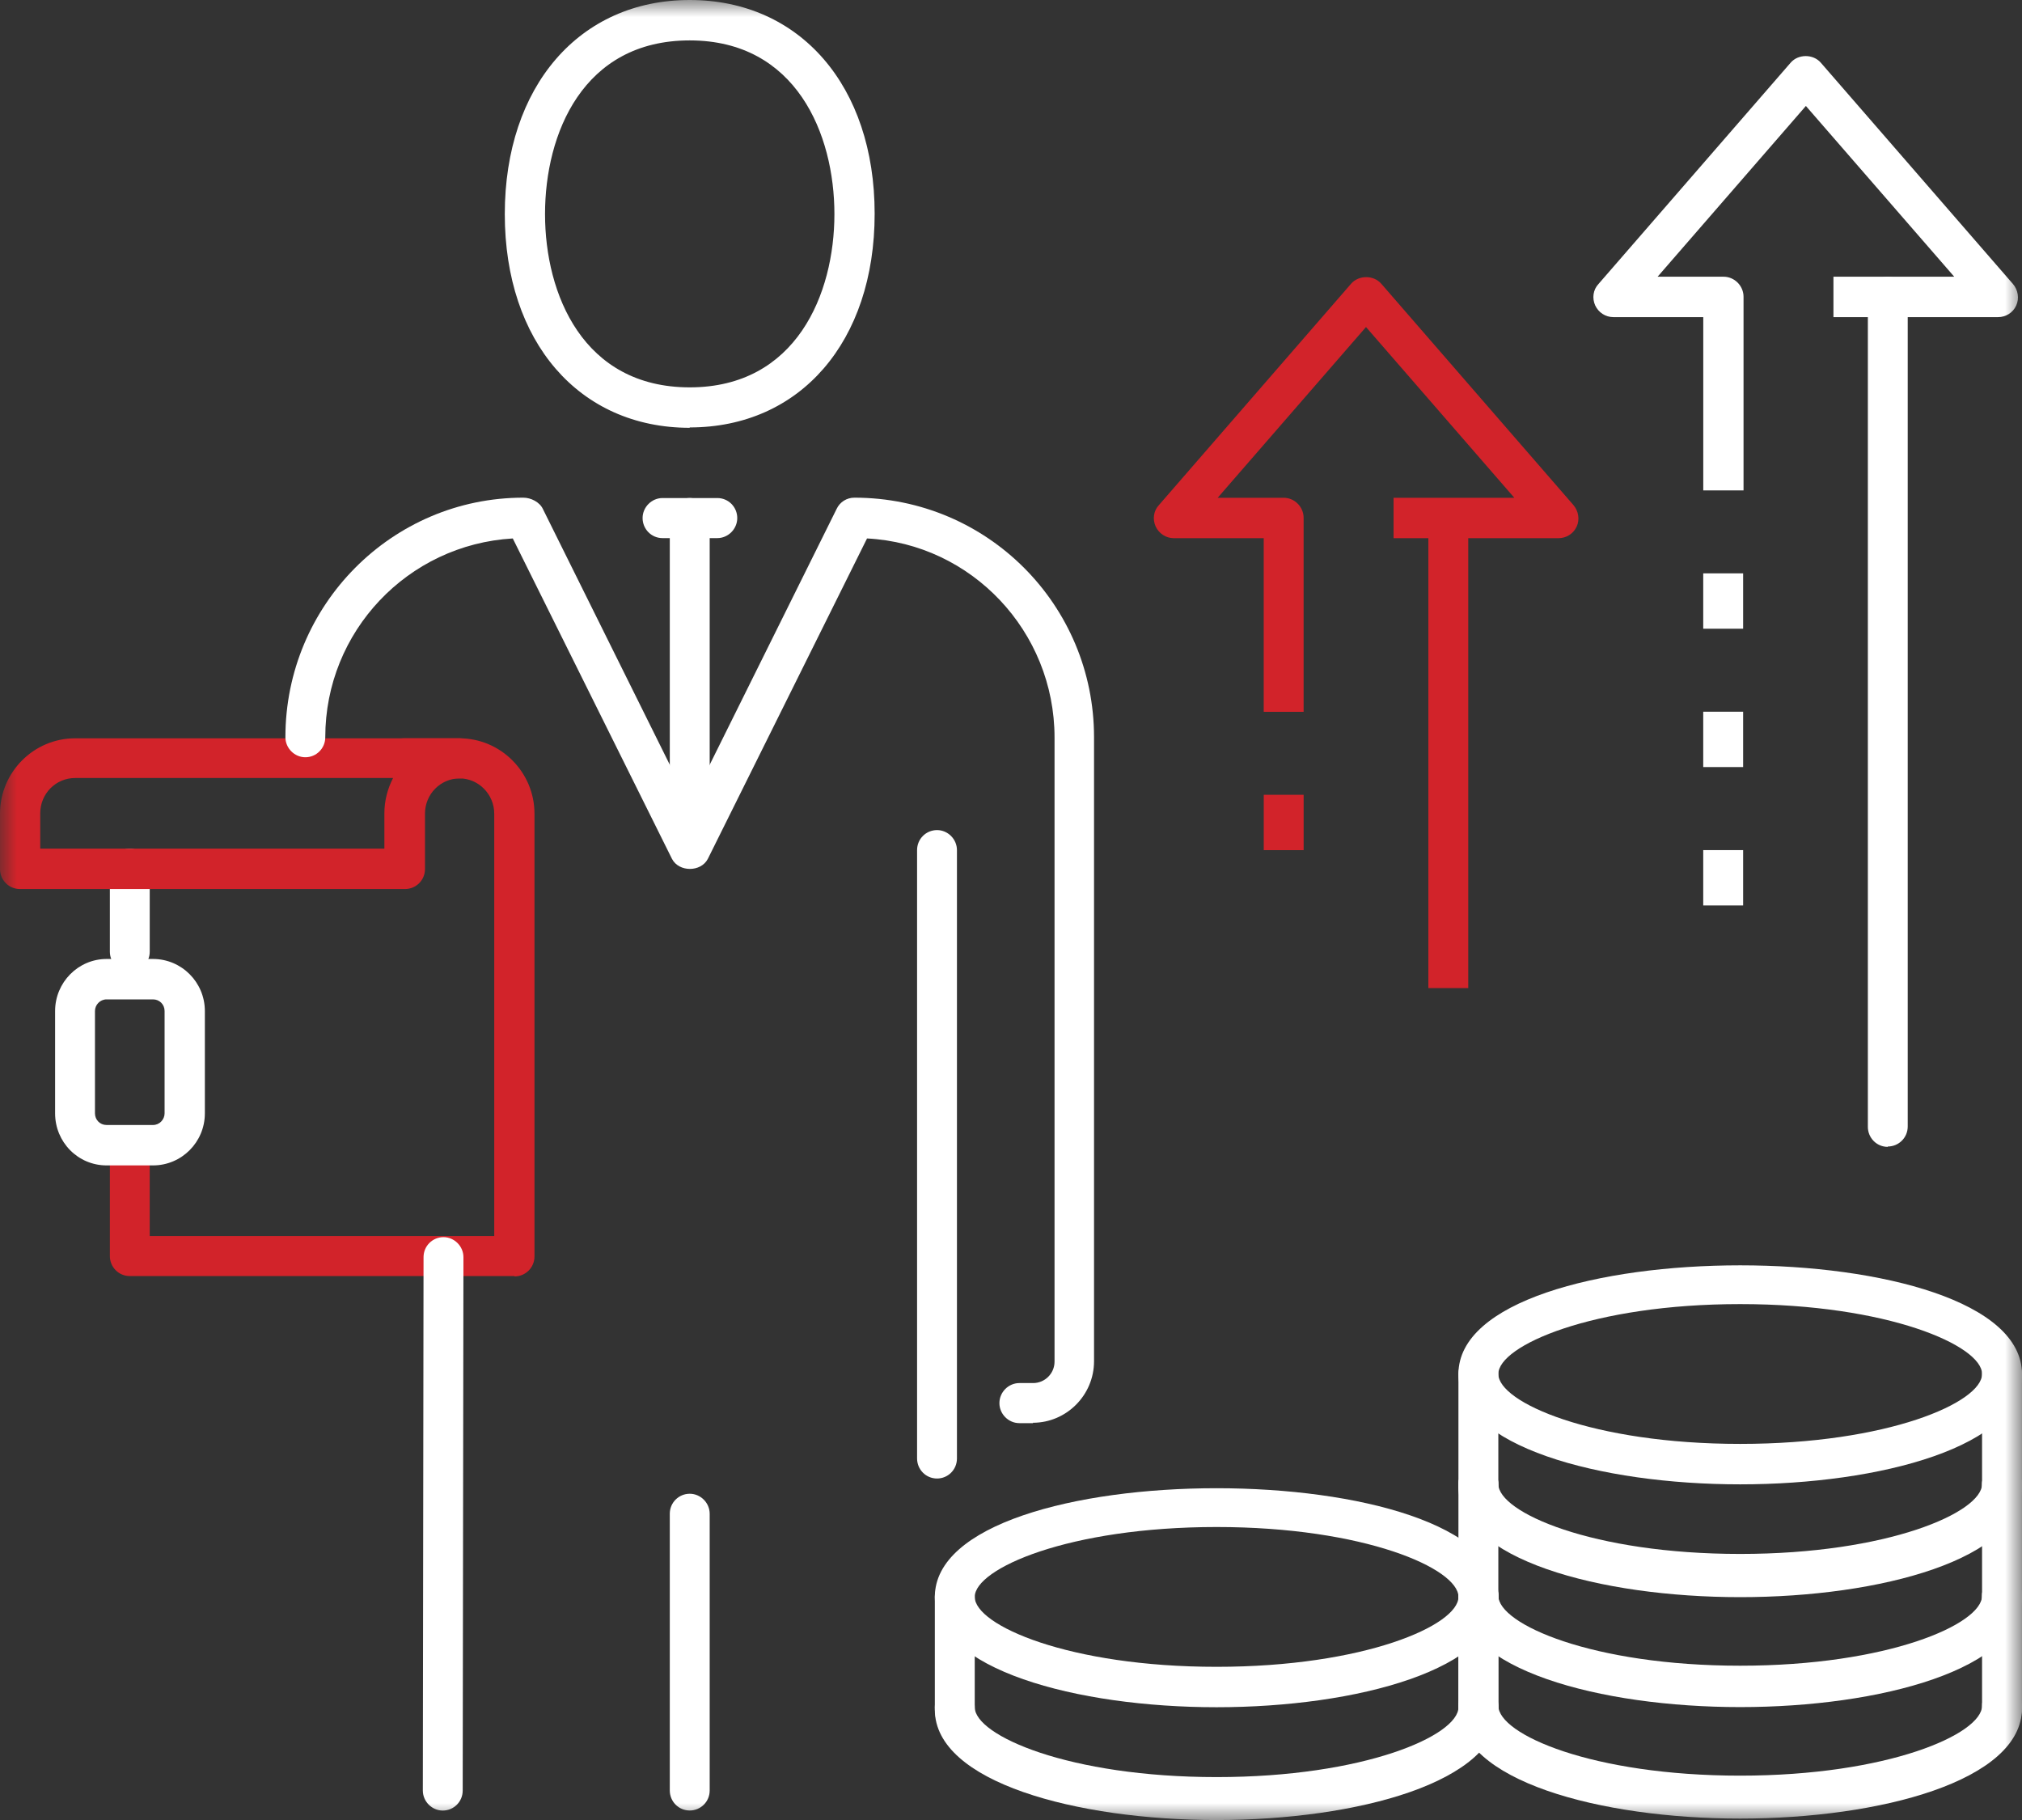
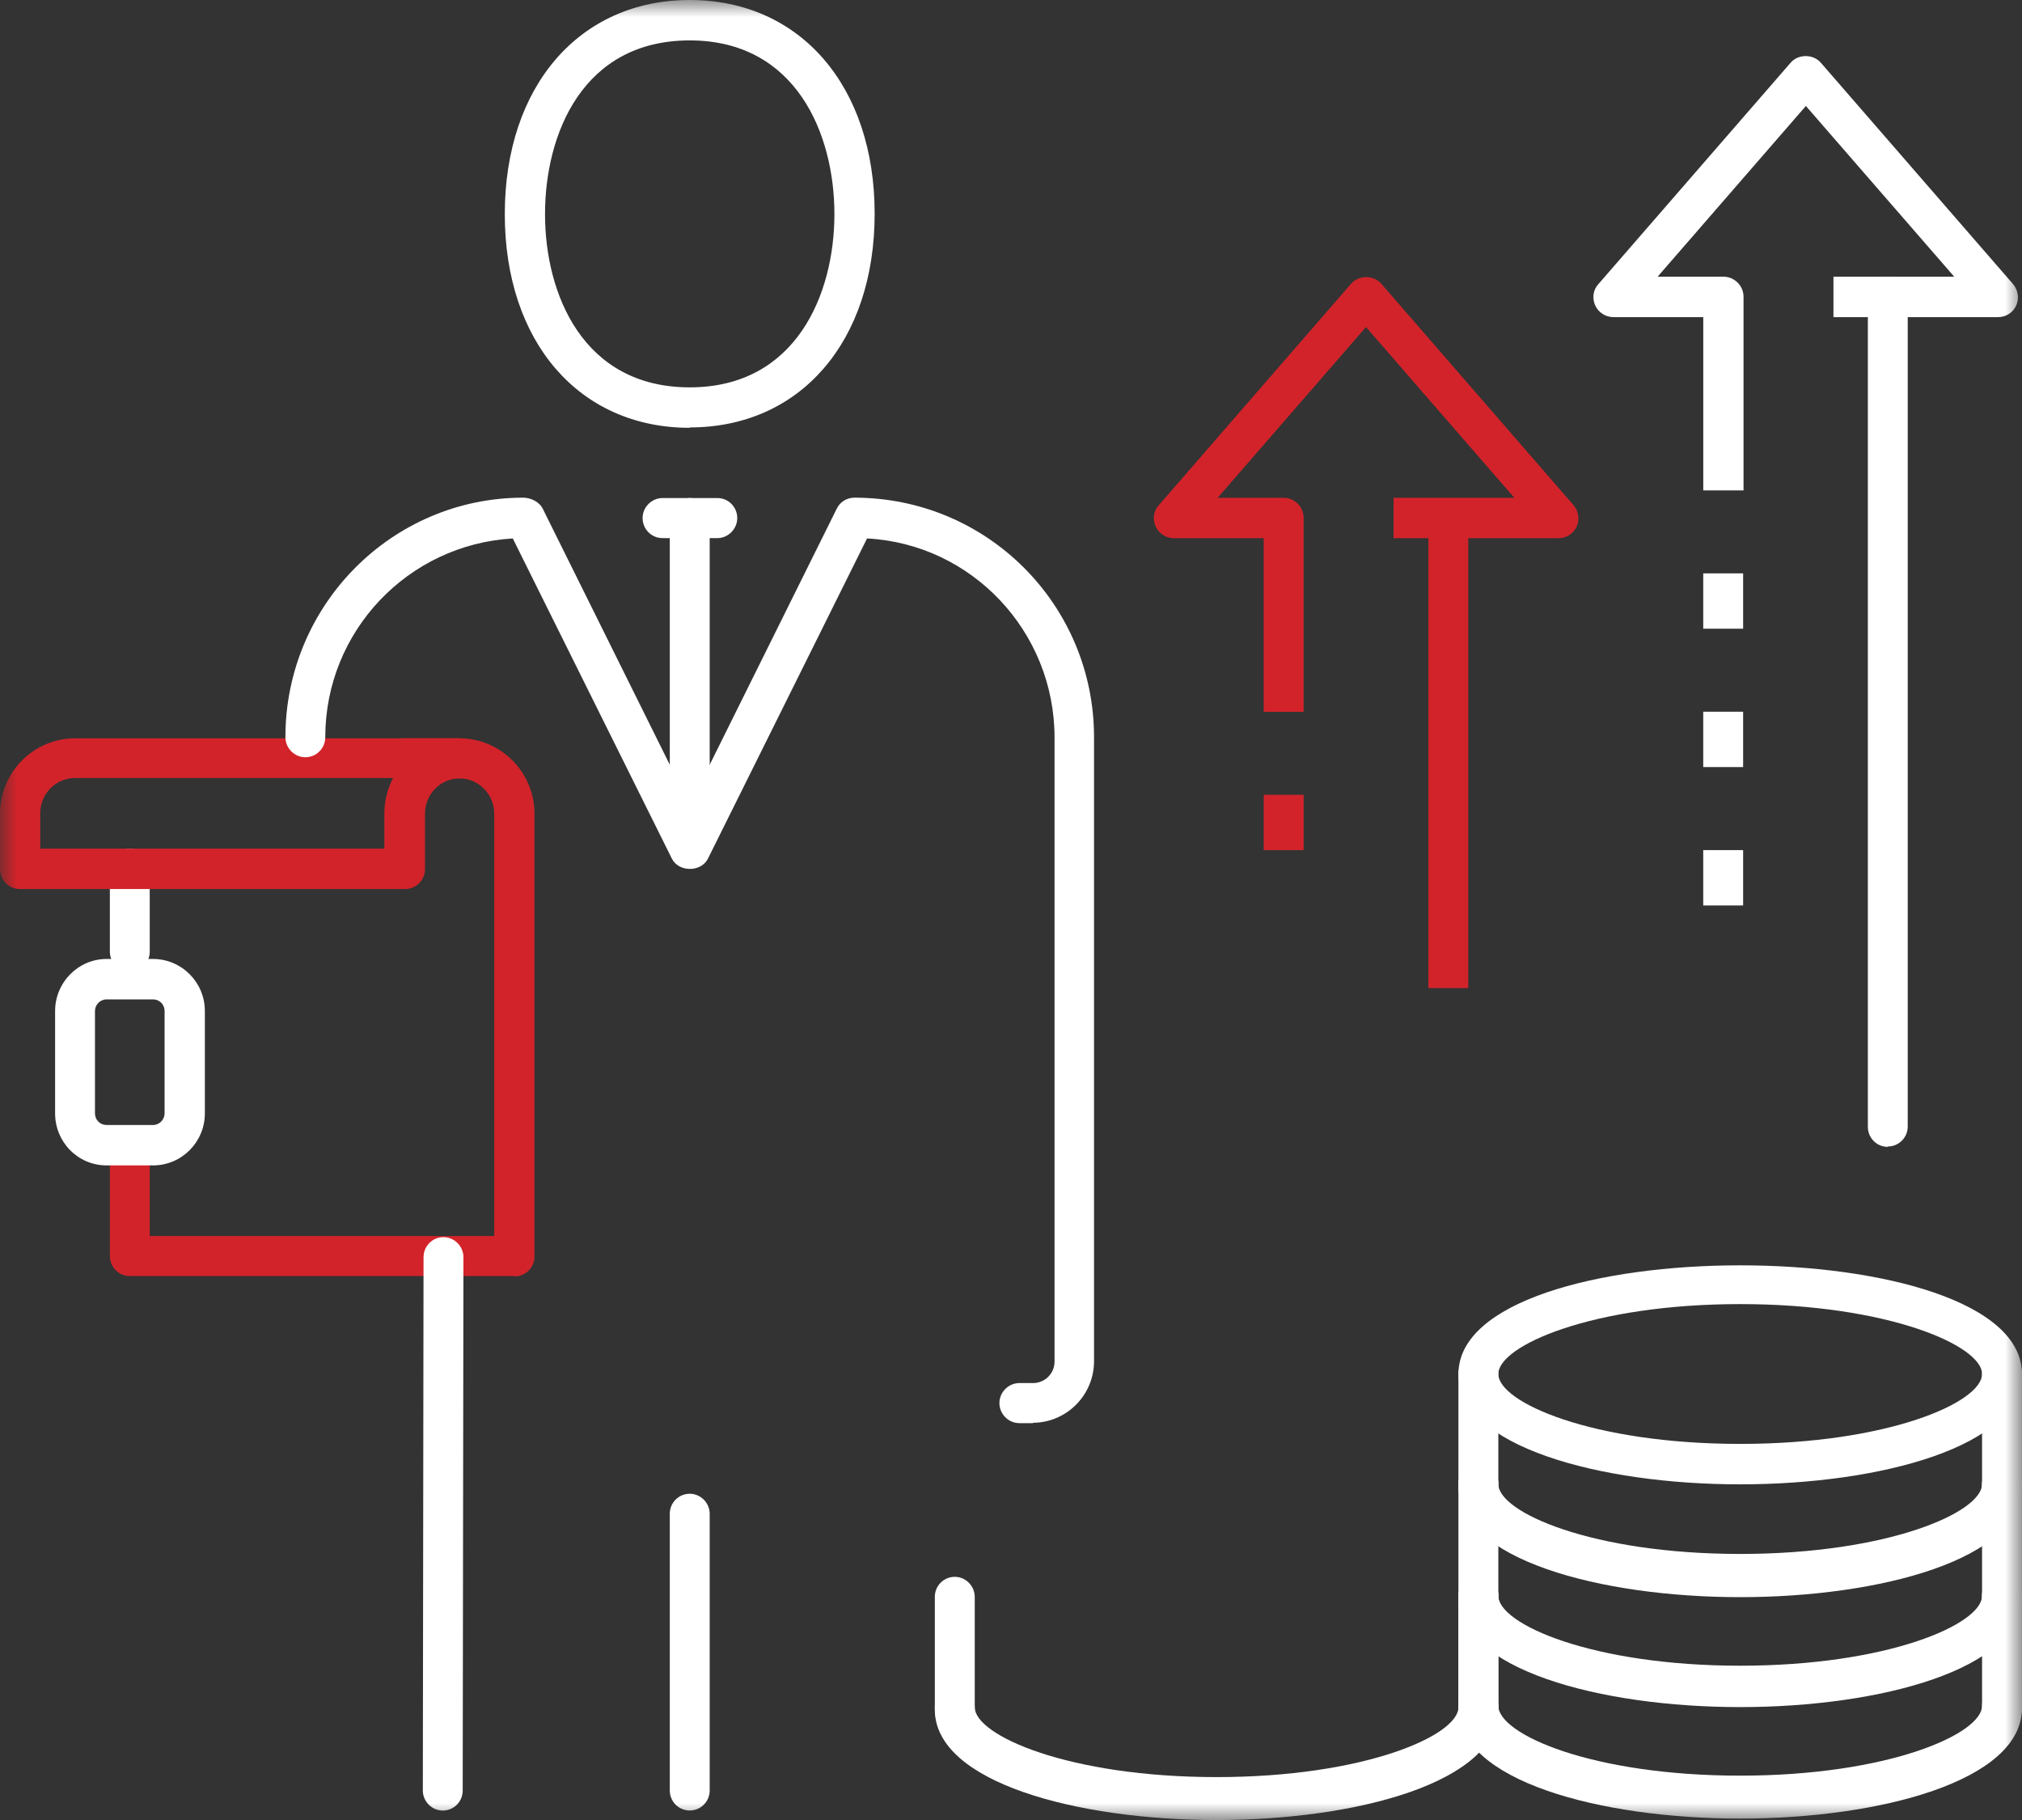
<svg xmlns="http://www.w3.org/2000/svg" width="60" height="54" viewBox="0 0 60 54" fill="none">
  <rect x="0" y="0" width="60" height="54" fill="#333333" stroke="none" />
  <g clip-path="url(#clip0_147_1888)">
    <mask id="mask0_147_1888" style="mask-type:luminance" maskUnits="userSpaceOnUse" x="0" y="0" width="60" height="54">
      <path d="M60 0H0V54H60V0Z" fill="white" />
    </mask>
    <g mask="url(#mask0_147_1888)">
      <path d="M3.852 28.831C3.518 28.831 3.26 28.561 3.26 28.237V25.774C3.26 25.439 3.529 25.18 3.852 25.18C4.174 25.18 4.443 25.45 4.443 25.774V28.237C4.443 28.572 4.174 28.831 3.852 28.831Z" fill="white" />
      <path d="M15.268 37.861H3.852C3.518 37.861 3.26 37.591 3.26 37.267V33.983C3.26 33.648 3.529 33.389 3.852 33.389C4.174 33.389 4.443 33.659 4.443 33.983V36.673H14.666V24.142C14.666 23.57 14.203 23.095 13.633 23.095H11.997C11.674 23.095 11.405 22.824 11.405 22.5C11.405 22.176 11.674 21.906 11.997 21.906H13.633C14.86 21.906 15.86 22.911 15.86 24.142V37.278C15.86 37.613 15.591 37.872 15.268 37.872" fill="#D2232A" />
      <path d="M1.184 25.179H11.406V24.131C11.406 23.753 11.503 23.397 11.664 23.084H2.227C1.657 23.084 1.194 23.548 1.194 24.131V25.179H1.184ZM11.998 26.378H0.592C0.258 26.378 0 26.108 0 25.784V24.142C0 22.911 1.001 21.906 2.227 21.906H13.644C13.967 21.906 14.236 22.176 14.236 22.5C14.236 22.824 13.967 23.095 13.644 23.095C13.074 23.095 12.611 23.559 12.611 24.142V25.784C12.611 26.119 12.342 26.378 12.019 26.378" fill="#D2232A" />
      <path d="M3.163 29.652C2.969 29.652 2.818 29.814 2.818 29.998V33.033C2.818 33.228 2.969 33.379 3.163 33.379H4.54C4.734 33.379 4.884 33.217 4.884 33.033V29.998C4.884 29.803 4.734 29.652 4.54 29.652H3.163ZM4.54 34.578H3.163C2.313 34.578 1.635 33.887 1.635 33.033V29.998C1.635 29.145 2.323 28.453 3.163 28.453H4.54C5.39 28.453 6.079 29.145 6.079 29.998V33.033C6.079 33.887 5.39 34.578 4.54 34.578Z" fill="white" />
      <path d="M20.466 1.199C17.292 1.199 16.173 3.975 16.173 6.352C16.173 8.728 17.303 11.493 20.466 11.493C23.63 11.493 24.76 8.717 24.76 6.352C24.76 3.986 23.63 1.199 20.466 1.199ZM20.466 12.693C17.184 12.693 14.979 10.143 14.979 6.352C14.979 2.56 17.195 0 20.466 0C23.738 0 25.954 2.549 25.954 6.341C25.954 10.132 23.748 12.682 20.466 12.682" fill="white" />
-       <path d="M27.805 43.868C27.471 43.868 27.213 43.597 27.213 43.273V25.223C27.213 24.888 27.482 24.629 27.805 24.629C28.128 24.629 28.396 24.899 28.396 25.223V43.273C28.396 43.608 28.128 43.868 27.805 43.868Z" fill="white" />
      <path d="M13.139 53.72C12.816 53.72 12.547 53.45 12.547 53.126L12.568 37.301C12.568 36.966 12.837 36.707 13.16 36.707C13.483 36.707 13.752 36.977 13.752 37.301L13.73 53.126C13.73 53.461 13.461 53.72 13.139 53.72Z" fill="white" />
      <path d="M30.657 42.225H30.248C29.925 42.225 29.656 41.955 29.656 41.631C29.656 41.306 29.925 41.036 30.248 41.036H30.657C31.001 41.036 31.292 40.756 31.292 40.399V21.884C31.292 18.73 28.827 16.137 25.728 15.976L21.005 25.481C20.8 25.881 20.144 25.881 19.939 25.481L15.216 15.976C12.095 16.159 9.652 18.741 9.652 21.873C9.652 22.208 9.383 22.468 9.061 22.468C8.738 22.468 8.469 22.198 8.469 21.873C8.469 17.952 11.632 14.766 15.528 14.766C15.754 14.766 16.012 14.895 16.109 15.101L20.467 23.883L24.825 15.101C24.921 14.895 25.126 14.766 25.352 14.766C29.301 14.766 32.464 17.952 32.464 21.873V40.388C32.464 41.393 31.647 42.214 30.646 42.214" fill="white" />
      <path d="M21.285 15.966H19.66C19.327 15.966 19.068 15.695 19.068 15.371C19.068 15.047 19.337 14.777 19.66 14.777H21.285C21.619 14.777 21.877 15.047 21.877 15.371C21.877 15.695 21.608 15.966 21.285 15.966Z" fill="white" />
      <path d="M20.467 24.996C20.133 24.996 19.875 24.726 19.875 24.402V15.371C19.875 15.037 20.144 14.777 20.467 14.777C20.79 14.777 21.059 15.047 21.059 15.371V24.402C21.059 24.737 20.79 24.996 20.467 24.996Z" fill="white" />
      <path d="M20.467 53.718C20.133 53.718 19.875 53.448 19.875 53.124V44.914C19.875 44.58 20.144 44.32 20.467 44.32C20.79 44.32 21.059 44.59 21.059 44.914V53.124C21.059 53.459 20.79 53.718 20.467 53.718Z" fill="white" />
    </g>
    <path d="M43.568 15.371H42.385V29.317H43.568V15.371Z" fill="#D2232A" />
    <path d="M38.684 23.582H37.5V25.224H38.684V23.582Z" fill="#D2232A" />
    <mask id="mask1_147_1888" style="mask-type:luminance" maskUnits="userSpaceOnUse" x="0" y="0" width="60" height="54">
      <path d="M60 0H0V54H60V0Z" fill="white" />
    </mask>
    <g mask="url(#mask1_147_1888)">
      <path d="M38.683 21.12H37.499V15.968H34.831C34.594 15.968 34.39 15.827 34.293 15.622C34.196 15.406 34.228 15.158 34.39 14.985L40.093 8.417C40.319 8.158 40.76 8.158 40.986 8.417L46.689 14.985C46.839 15.158 46.882 15.417 46.786 15.622C46.689 15.838 46.474 15.968 46.248 15.968H41.352V14.769H44.935L40.534 9.703L36.133 14.769H38.091C38.414 14.769 38.683 15.039 38.683 15.363V21.11V21.12Z" fill="#D2232A" />
      <path d="M56.018 34.028C55.684 34.028 55.426 33.758 55.426 33.434V8.805C55.426 8.47 55.695 8.211 56.018 8.211C56.34 8.211 56.609 8.481 56.609 8.805V33.423C56.609 33.758 56.34 34.017 56.018 34.017" fill="white" />
    </g>
    <path d="M51.725 21.117H50.541V22.759H51.725V21.117Z" fill="white" />
    <path d="M51.725 25.223H50.541V26.865H51.725V25.223Z" fill="white" />
    <path d="M51.725 17.012H50.541V18.654H51.725V17.012Z" fill="white" />
    <mask id="mask2_147_1888" style="mask-type:luminance" maskUnits="userSpaceOnUse" x="0" y="0" width="60" height="54">
      <path d="M60 0H0V54H60V0Z" fill="white" />
    </mask>
    <g mask="url(#mask2_147_1888)">
      <path d="M51.726 14.551H50.542V9.409H47.874C47.637 9.409 47.433 9.269 47.336 9.064C47.239 8.848 47.271 8.599 47.433 8.426L53.136 1.859C53.361 1.599 53.803 1.599 54.029 1.859L59.732 8.426C59.882 8.599 59.925 8.858 59.828 9.064C59.732 9.28 59.517 9.409 59.291 9.409H54.405V8.21H57.989L53.587 3.144L49.187 8.21H51.145C51.468 8.21 51.737 8.48 51.737 8.804V14.551H51.726Z" fill="white" />
      <path d="M51.638 53.883C47.485 53.883 43.277 52.759 43.277 50.61C43.277 50.275 43.546 50.016 43.869 50.016C44.192 50.016 44.461 50.286 44.461 50.61C44.461 51.463 47.259 52.684 51.638 52.684C56.018 52.684 58.815 51.452 58.815 50.61C58.815 50.275 59.084 50.016 59.407 50.016C59.73 50.016 59.999 50.286 59.999 50.61C59.999 52.759 55.792 53.883 51.638 53.883Z" fill="white" />
      <path d="M51.638 50.621C47.485 50.621 43.277 49.498 43.277 47.348C43.277 47.024 43.546 46.754 43.869 46.754C44.192 46.754 44.461 47.024 44.461 47.348C44.461 48.191 47.259 49.422 51.638 49.422C56.018 49.422 58.815 48.191 58.815 47.348C58.815 47.024 59.084 46.754 59.407 46.754C59.73 46.754 59.999 47.024 59.999 47.348C59.999 49.498 55.792 50.621 51.638 50.621Z" fill="white" />
      <path d="M51.638 53.958C47.485 53.958 43.277 52.835 43.277 50.685V47.336C43.277 47.001 43.546 46.742 43.869 46.742C44.192 46.742 44.461 47.012 44.461 47.336V50.685C44.461 51.538 47.259 52.759 51.638 52.759C56.018 52.759 58.815 51.528 58.815 50.685V47.336C58.815 47.001 59.084 46.742 59.407 46.742C59.73 46.742 59.999 47.012 59.999 47.336V50.685C59.999 52.835 55.792 53.958 51.638 53.958Z" fill="white" />
      <path d="M51.638 47.305C47.485 47.305 43.277 46.181 43.277 44.032C43.277 43.697 43.546 43.438 43.869 43.438C44.192 43.438 44.461 43.708 44.461 44.032C44.461 44.874 47.259 46.106 51.638 46.106C56.018 46.106 58.815 44.874 58.815 44.032C58.815 43.697 59.084 43.438 59.407 43.438C59.73 43.438 59.999 43.708 59.999 44.032C59.999 46.181 55.792 47.305 51.638 47.305Z" fill="white" />
      <path d="M51.638 50.65C47.485 50.65 43.277 49.527 43.277 47.377V44.039C43.277 43.705 43.546 43.445 43.869 43.445C44.192 43.445 44.461 43.715 44.461 44.039V47.377C44.461 48.22 47.259 49.451 51.638 49.451C56.018 49.451 58.815 48.22 58.815 47.377V44.039C58.815 43.705 59.084 43.445 59.407 43.445C59.73 43.445 59.999 43.715 59.999 44.039V47.377C59.999 49.527 55.792 50.65 51.638 50.65Z" fill="white" />
      <path d="M51.638 38.693C47.259 38.693 44.461 39.925 44.461 40.767C44.461 41.61 47.259 42.841 51.638 42.841C56.018 42.841 58.815 41.61 58.815 40.767C58.815 39.925 56.018 38.693 51.638 38.693ZM51.638 44.041C47.485 44.041 43.277 42.917 43.277 40.767C43.277 36.468 59.999 36.468 59.999 40.767C59.999 42.917 55.792 44.041 51.638 44.041Z" fill="white" />
      <path d="M51.638 47.388C47.485 47.388 43.277 46.264 43.277 44.115V40.766C43.277 40.431 43.546 40.172 43.869 40.172C44.192 40.172 44.461 40.442 44.461 40.766V44.115C44.461 44.957 47.259 46.189 51.638 46.189C56.018 46.189 58.815 44.957 58.815 44.115V40.766C58.815 40.431 59.084 40.172 59.407 40.172C59.73 40.172 59.999 40.442 59.999 40.766V44.115C59.999 46.264 55.792 47.388 51.638 47.388Z" fill="white" />
      <path d="M36.101 53.926C31.948 53.926 27.74 52.802 27.74 50.653C27.74 50.318 28.009 50.059 28.332 50.059C28.655 50.059 28.924 50.329 28.924 50.653C28.924 51.495 31.722 52.727 36.101 52.727C40.48 52.727 43.278 51.495 43.278 50.653C43.278 50.318 43.547 50.059 43.87 50.059C44.193 50.059 44.462 50.329 44.462 50.653C44.462 52.802 40.255 53.926 36.101 53.926Z" fill="white" />
-       <path d="M36.101 45.307C31.722 45.307 28.924 46.538 28.924 47.381C28.924 48.223 31.722 49.455 36.101 49.455C40.48 49.455 43.278 48.223 43.278 47.381C43.278 46.538 40.48 45.307 36.101 45.307ZM36.101 50.654C31.948 50.654 27.74 49.53 27.74 47.381C27.74 43.081 44.462 43.081 44.462 47.381C44.462 49.53 40.255 50.654 36.101 50.654Z" fill="white" />
      <path d="M36.101 54.001C31.948 54.001 27.74 52.878 27.74 50.728V47.379C27.74 47.044 28.009 46.785 28.332 46.785C28.655 46.785 28.924 47.055 28.924 47.379V50.728C28.924 51.571 31.722 52.802 36.101 52.802C40.48 52.802 43.278 51.571 43.278 50.728V47.379C43.278 47.044 43.547 46.785 43.87 46.785C44.193 46.785 44.462 47.055 44.462 47.379V50.728C44.462 52.878 40.255 54.001 36.101 54.001Z" fill="white" />
    </g>
  </g>
  <defs>
    <clipPath id="clip0_147_1888">
      <rect width="60" height="54" fill="white" />
    </clipPath>
  </defs>
</svg>